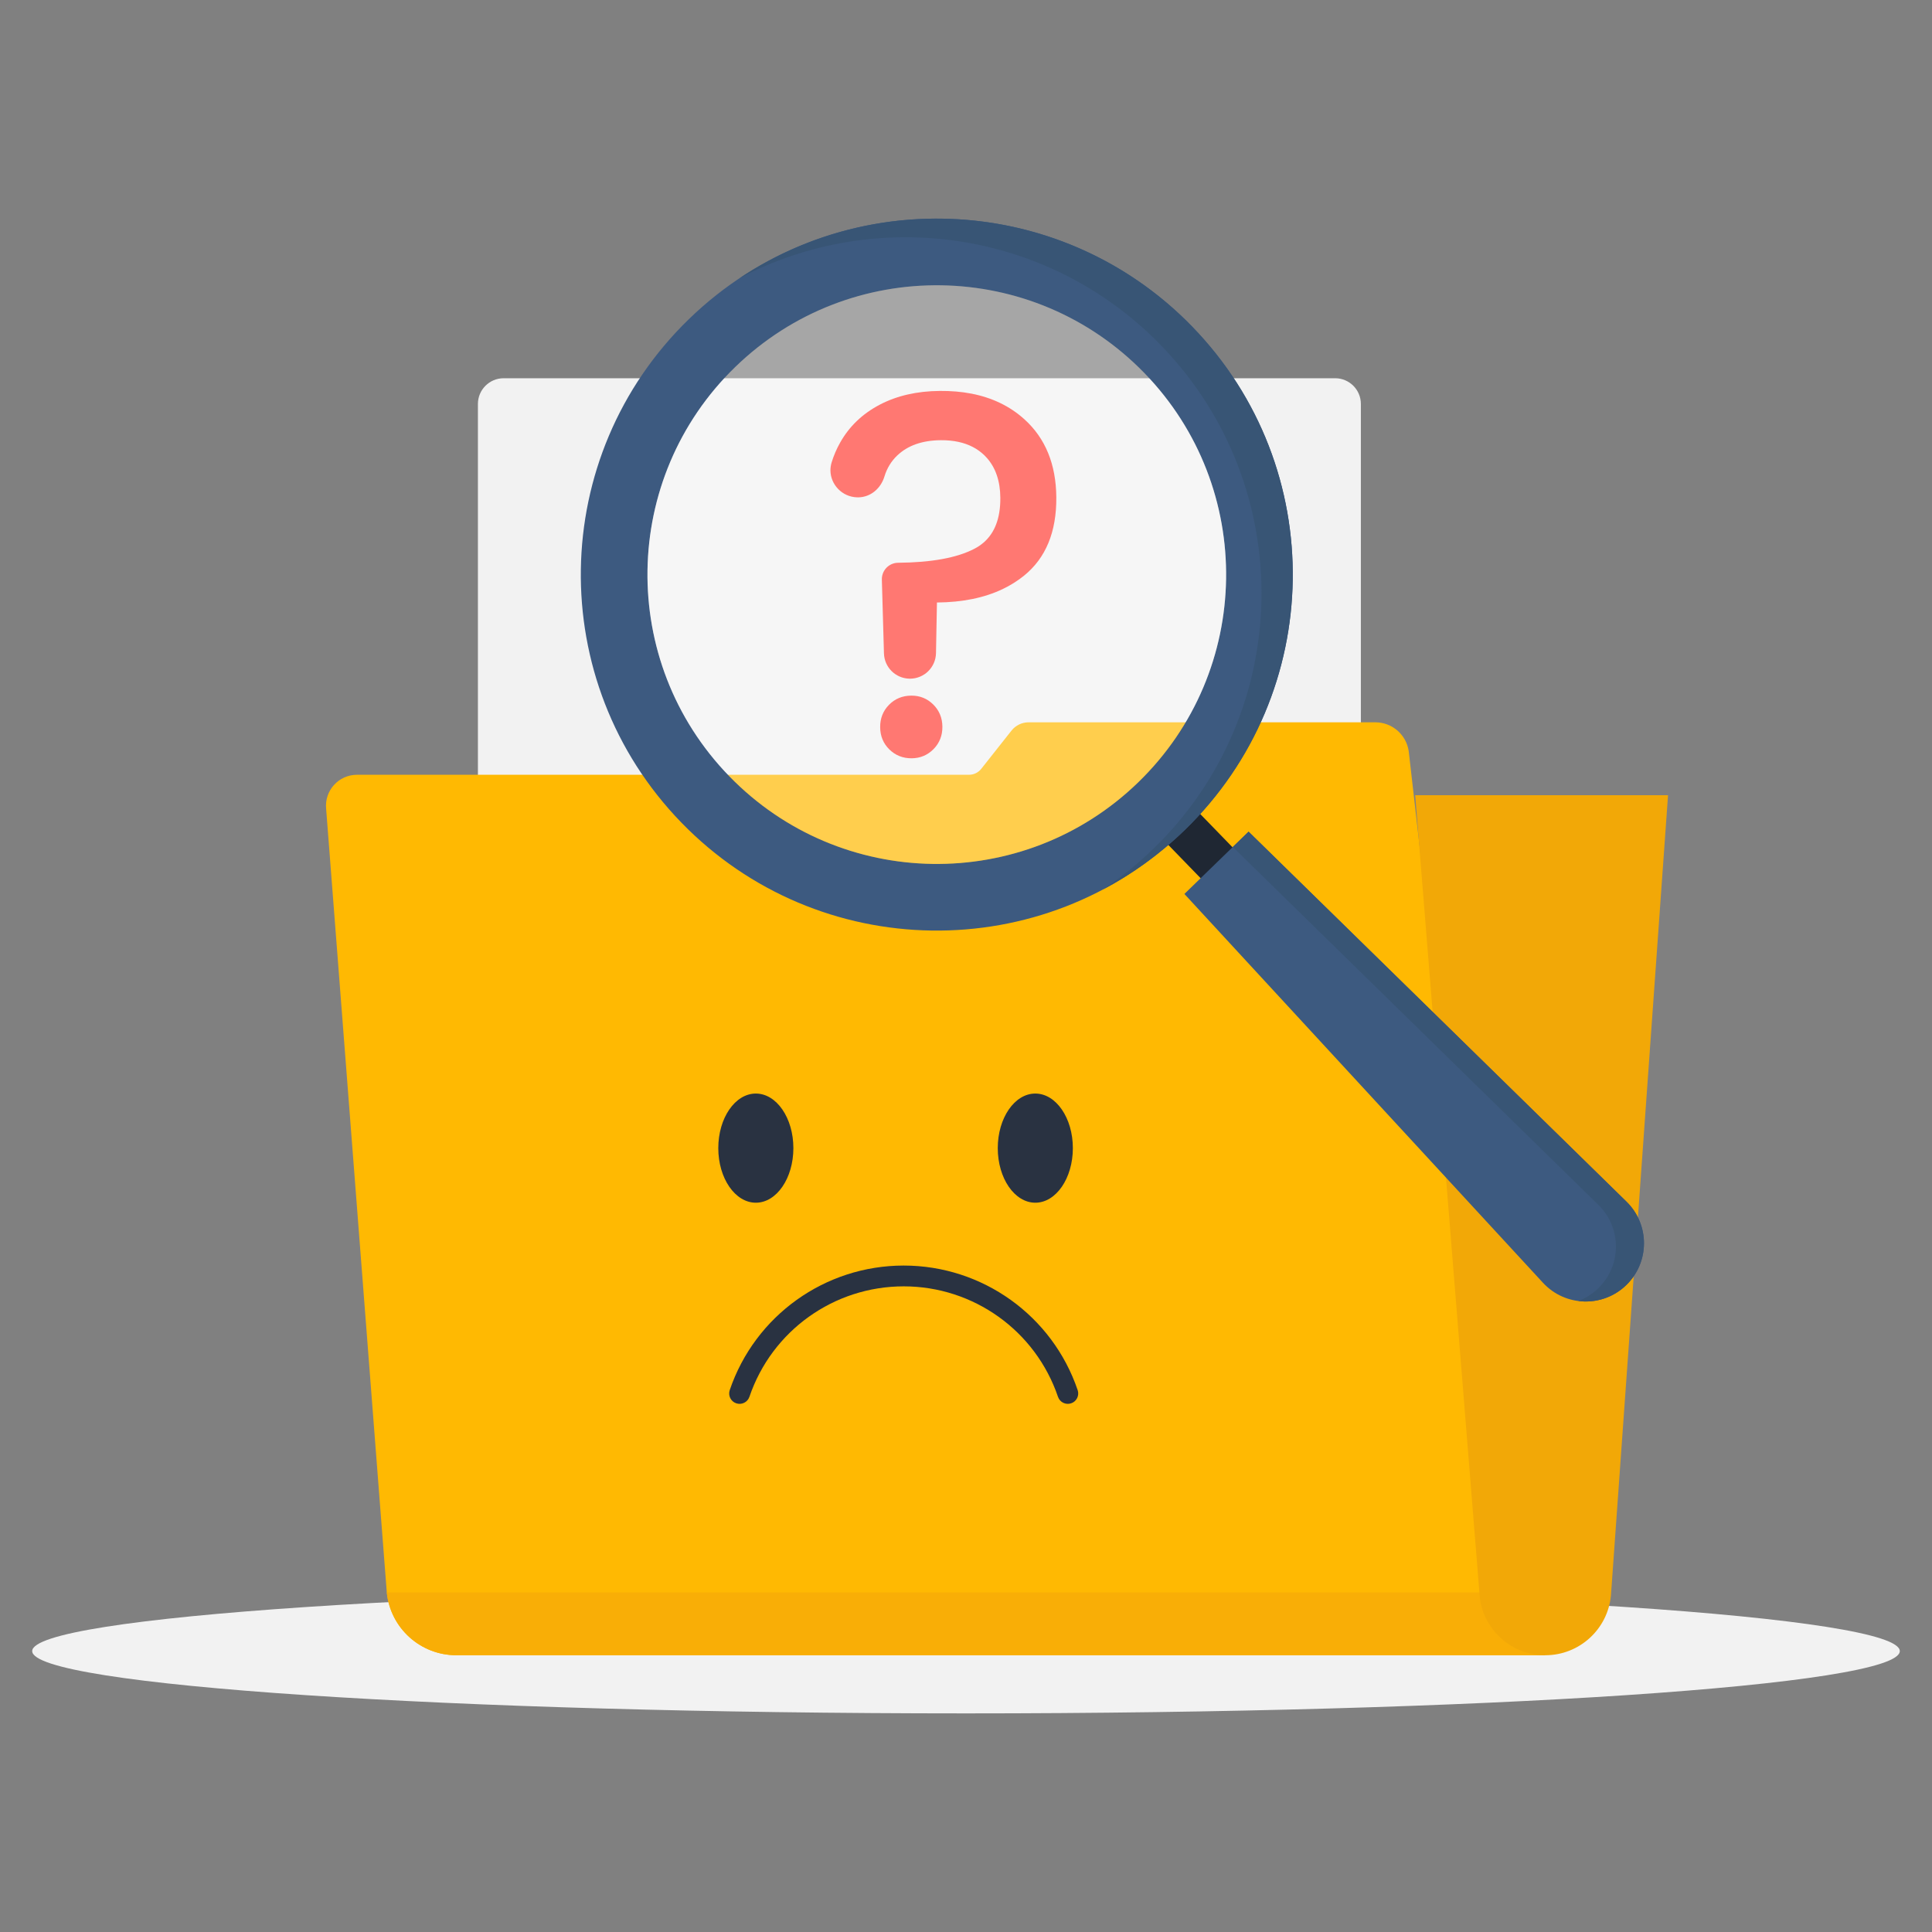
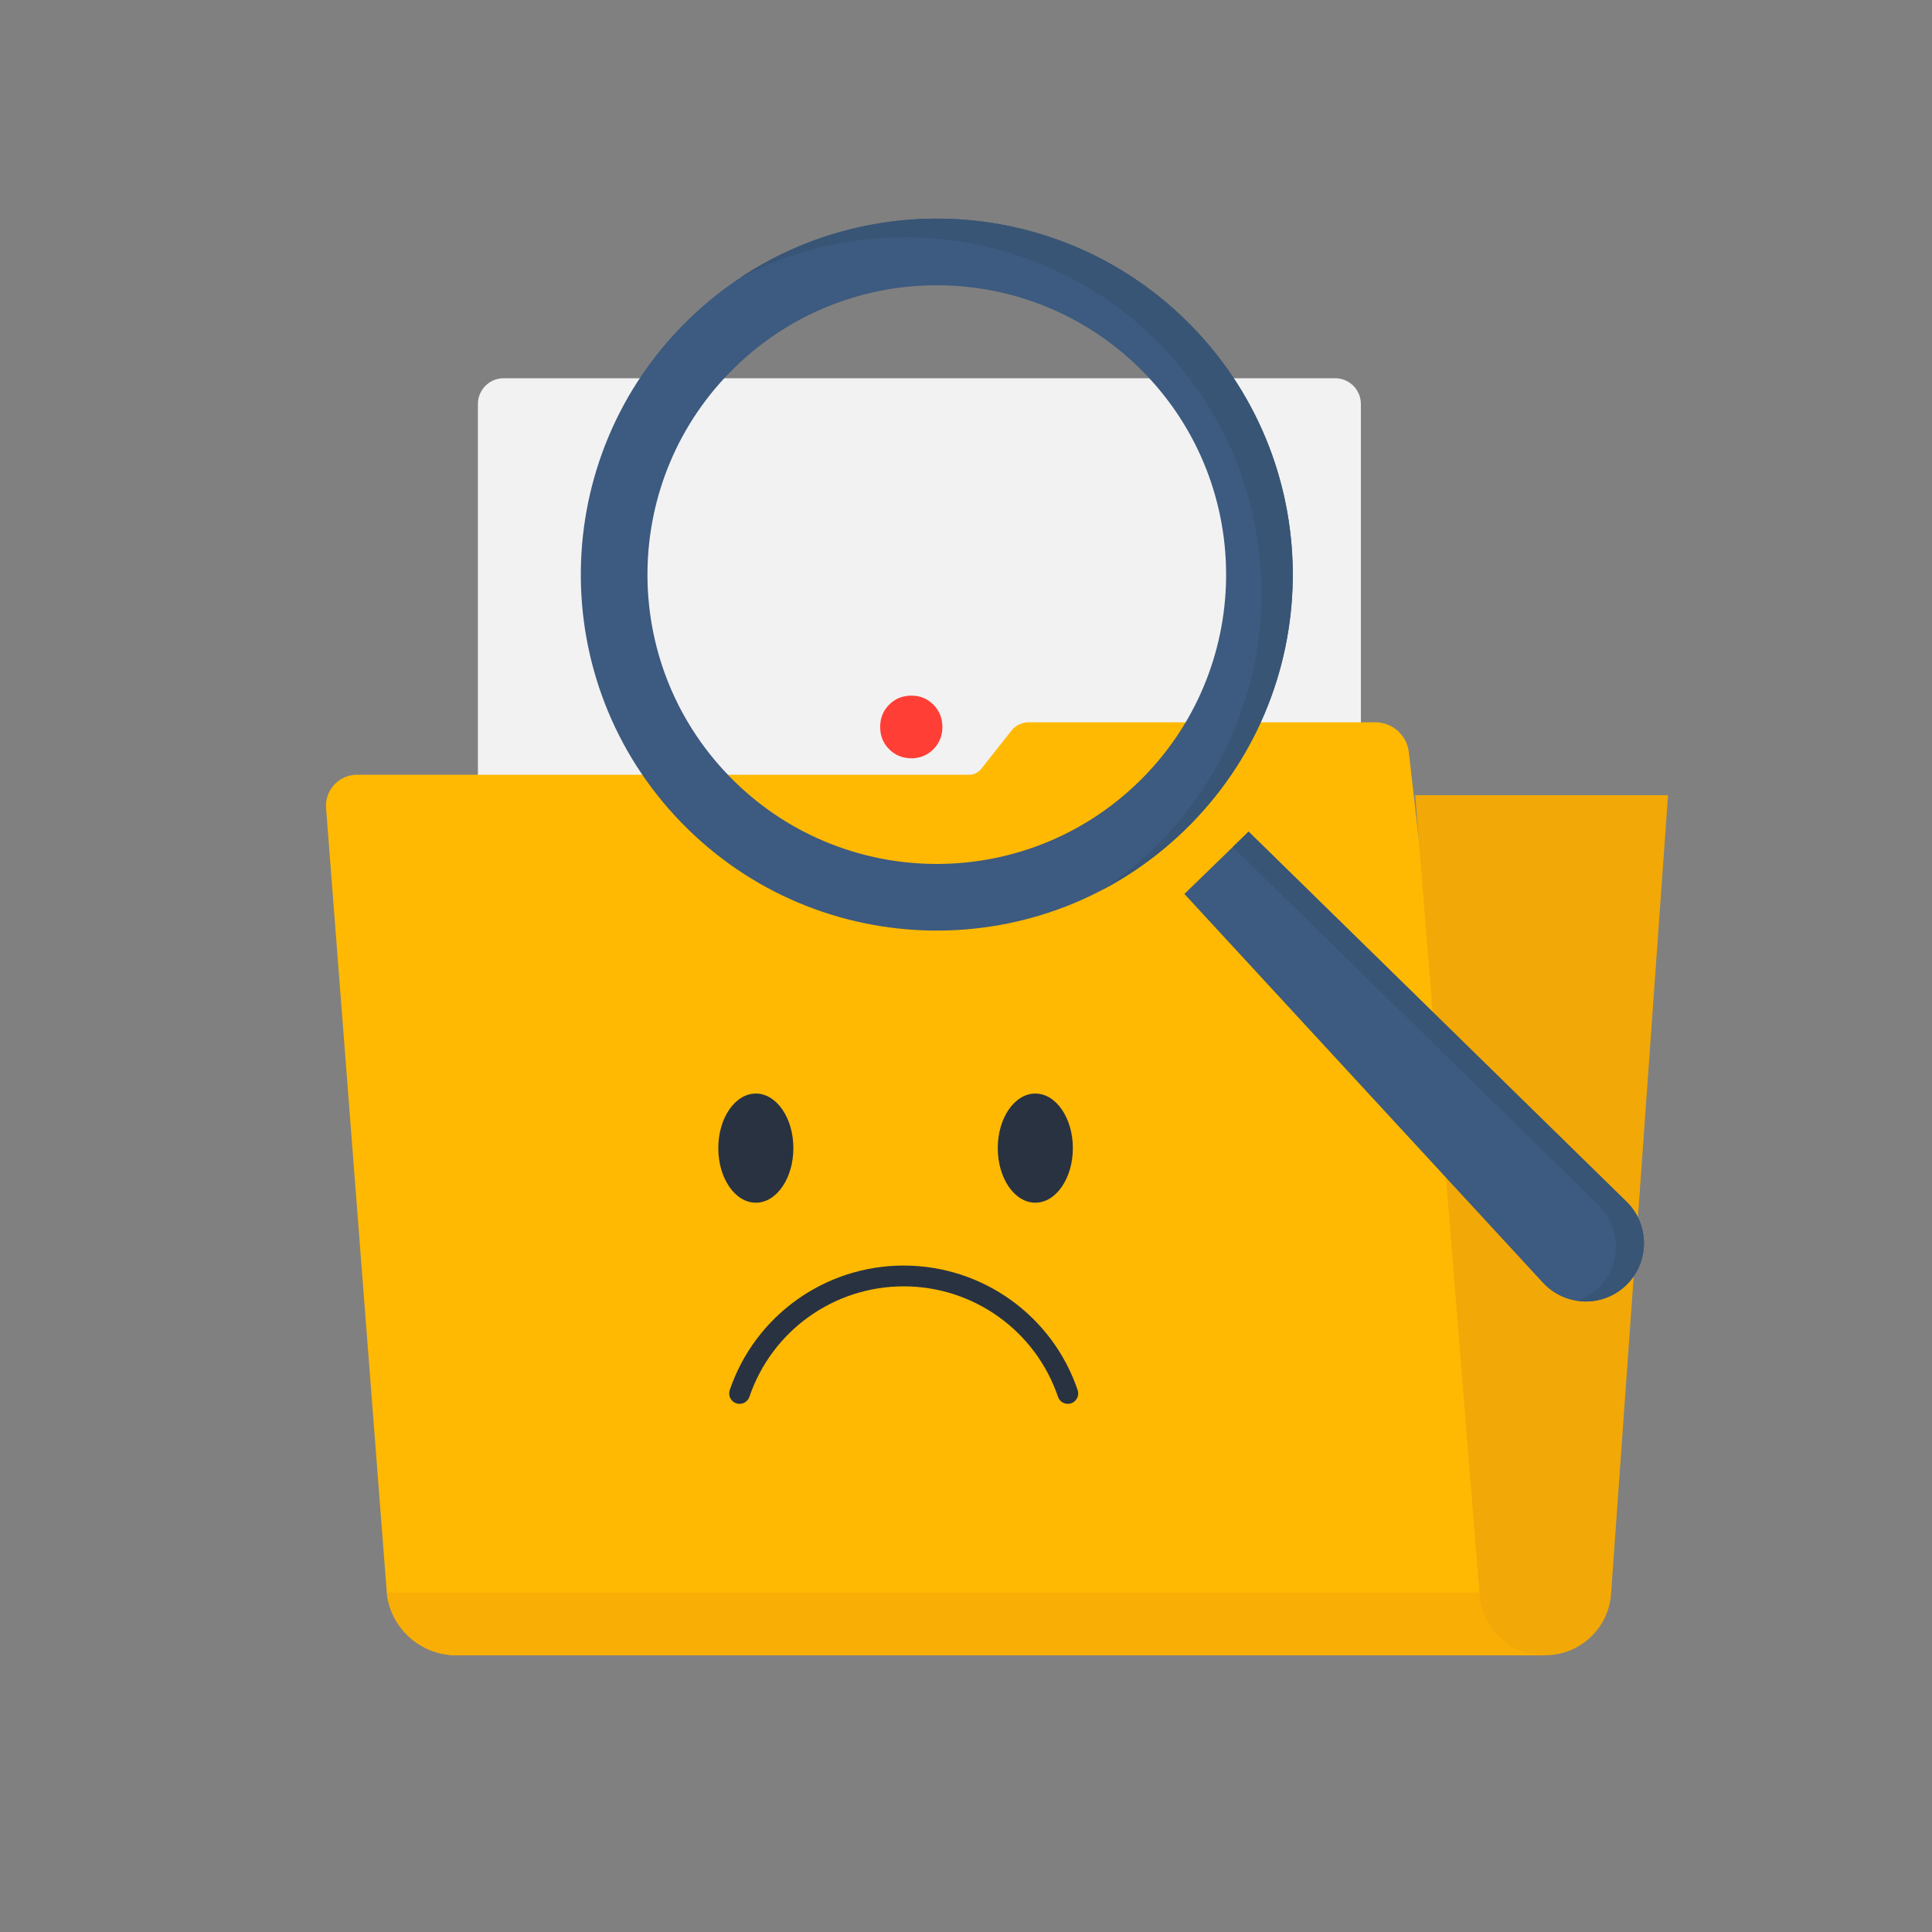
<svg xmlns="http://www.w3.org/2000/svg" width="204" height="204" viewBox="0 0 204 204" fill="none">
  <rect x="0" y="0" width="204" height="204" fill="#808080" stroke="none" />
  <g style="mix-blend-mode:luminosity">
    <path d="M143.695 137.851H50.463V42.656C50.463 41.155 51.68 39.938 53.181 39.938H140.978C142.479 39.938 143.695 41.155 143.695 42.656V137.851Z" fill="#F2F2F2" />
-     <path d="M102 180.917C156.455 180.917 200.6 177.972 200.6 174.339C200.6 170.707 156.455 167.762 102 167.762C47.545 167.762 3.4 170.707 3.4 174.339C3.4 177.972 47.545 180.917 102 180.917Z" fill="#F2F2F2" />
    <path d="M163.158 174.776H48.188C44.39 174.776 41.22 171.909 40.841 168.144L34.437 85.41C34.242 83.484 35.756 81.808 37.693 81.808H102.313C102.822 81.808 103.298 81.58 103.612 81.18L106.803 77.145C107.235 76.593 107.906 76.269 108.61 76.269H145.22C146.994 76.269 148.487 77.567 148.747 79.319L158.895 168.144L158.97 168.696L163.158 174.776Z" fill="#FFB902" />
    <path d="M163.159 174.777H48.188C44.391 174.777 41.22 171.91 40.842 168.145H158.896L158.971 168.696L163.159 174.777Z" fill="#F9AE06" />
    <path d="M149.428 83.964H176.129L170.101 168.453C169.768 172.037 166.761 174.778 163.162 174.778C159.691 174.778 156.748 172.223 156.262 168.786L149.428 83.964Z" fill="#F2A807" />
    <path d="M95.422 133.63C103.737 133.63 111.119 138.916 113.791 146.782C113.986 147.356 113.679 147.98 113.104 148.175C112.53 148.37 111.906 148.063 111.712 147.488C109.343 140.513 102.796 135.826 95.422 135.826C88.048 135.826 81.502 140.513 79.132 147.488C78.936 148.063 78.314 148.37 77.738 148.175C77.164 147.98 76.857 147.356 77.052 146.782C79.725 138.915 87.108 133.63 95.422 133.63Z" fill="#293241" />
-     <path d="M108.162 44.269C108.153 44.259 108.144 44.251 108.134 44.243C106.612 42.879 104.757 41.987 102.566 41.562C102.562 41.562 102.56 41.562 102.556 41.561C101.526 41.362 100.422 41.269 99.243 41.278C96.824 41.296 94.701 41.782 92.882 42.736C91.065 43.691 89.675 45.021 88.713 46.73C88.339 47.392 88.037 48.093 87.813 48.823C87.725 49.11 87.685 49.395 87.687 49.675C87.699 51.162 88.913 52.461 90.483 52.512C90.525 52.516 90.566 52.516 90.609 52.516C91.927 52.505 93.001 51.579 93.385 50.321C93.651 49.441 94.105 48.7 94.744 48.09C95.856 47.035 97.389 46.496 99.338 46.481C100.019 46.476 100.647 46.536 101.225 46.664C102.307 46.902 103.21 47.37 103.936 48.071C104.028 48.16 104.115 48.252 104.198 48.346C105.135 49.397 105.611 50.803 105.625 52.56C105.629 53.114 105.592 53.631 105.513 54.111C105.22 55.916 104.338 57.196 102.875 57.95C101.95 58.43 100.814 58.789 99.473 59.034C98.133 59.278 96.585 59.408 94.833 59.422C93.854 59.43 93.077 60.247 93.116 61.227L93.337 68.993C93.379 70.455 94.557 71.622 96.008 71.66C96.04 71.662 96.073 71.662 96.106 71.662C96.851 71.656 97.525 71.354 98.016 70.868C98.508 70.381 98.817 69.711 98.831 68.966L98.932 63.618C101.619 63.596 103.93 63.126 105.863 62.205C106.686 61.813 107.442 61.339 108.129 60.784C110.428 58.92 111.564 56.164 111.536 52.513C111.508 49.021 110.383 46.273 108.162 44.269Z" fill="#FF3F36" />
    <path d="M99.507 76.734C99.514 77.669 99.201 78.457 98.574 79.097C97.944 79.734 97.177 80.06 96.271 80.067C95.332 80.075 94.548 79.761 93.907 79.134C93.267 78.504 92.944 77.721 92.937 76.785C92.929 75.85 93.24 75.062 93.87 74.422C94.5 73.781 95.28 73.459 96.219 73.451C97.124 73.444 97.896 73.754 98.537 74.384C99.174 75.016 99.5 75.799 99.507 76.734Z" fill="#FF3F36" />
-     <path d="M124.752 83.911L121.386 87.178L128.626 94.637L131.992 91.37L124.752 83.911Z" fill="#1F2733" />
    <path d="M171.722 135.689C169.241 138.097 165.264 137.987 162.92 135.445L125.061 94.392L131.838 87.814L171.741 126.884C174.211 129.303 174.202 133.281 171.722 135.689Z" fill="#3D5A80" />
    <path d="M171.741 126.883C174.21 129.301 174.203 133.28 171.722 135.688C170.321 137.048 168.441 137.605 166.649 137.374C167.413 137.085 168.133 136.638 168.758 136.032C171.239 133.625 171.248 129.646 168.777 127.228L130.174 89.43L131.838 87.814L171.741 126.883Z" fill="#385575" />
    <path d="M125.888 34.493C111.433 19.597 87.635 19.244 72.738 33.699C57.841 48.158 57.484 71.956 71.943 86.853C86.403 101.75 110.196 102.102 125.093 87.648C139.99 73.188 140.347 49.39 125.888 34.493ZM120.195 82.596C108.085 94.348 88.743 94.06 76.995 81.951C65.243 69.845 65.531 50.498 77.635 38.75C89.746 26.998 109.088 27.286 120.841 39.396C132.588 51.506 132.301 70.844 120.195 82.596Z" fill="#3D5A80" />
-     <path opacity="0.3" d="M120.195 82.596C108.085 94.348 88.743 94.06 76.995 81.951C65.243 69.845 65.531 50.498 77.636 38.75C89.746 26.998 109.088 27.286 120.841 39.395C132.588 51.506 132.301 70.843 120.195 82.596Z" fill="white" />
    <path d="M125.89 34.495C140.348 49.392 139.992 73.188 125.095 87.645C122.46 90.202 119.547 92.295 116.458 93.927C118.332 92.676 120.12 91.238 121.794 89.613C136.689 75.156 137.046 51.359 122.588 36.463C110.686 24.2 92.457 21.79 78.073 29.385C92.866 19.504 113.056 21.271 125.89 34.495Z" fill="#385575" />
    <path d="M79.809 126.994C81.998 126.994 83.773 124.414 83.773 121.231C83.773 118.048 81.998 115.468 79.809 115.468C77.619 115.468 75.844 118.048 75.844 121.231C75.844 124.414 77.619 126.994 79.809 126.994Z" fill="#293241" />
    <path d="M109.318 126.994C111.508 126.994 113.283 124.414 113.283 121.231C113.283 118.048 111.508 115.468 109.318 115.468C107.129 115.468 105.354 118.048 105.354 121.231C105.354 124.414 107.129 126.994 109.318 126.994Z" fill="#293241" />
  </g>
</svg>